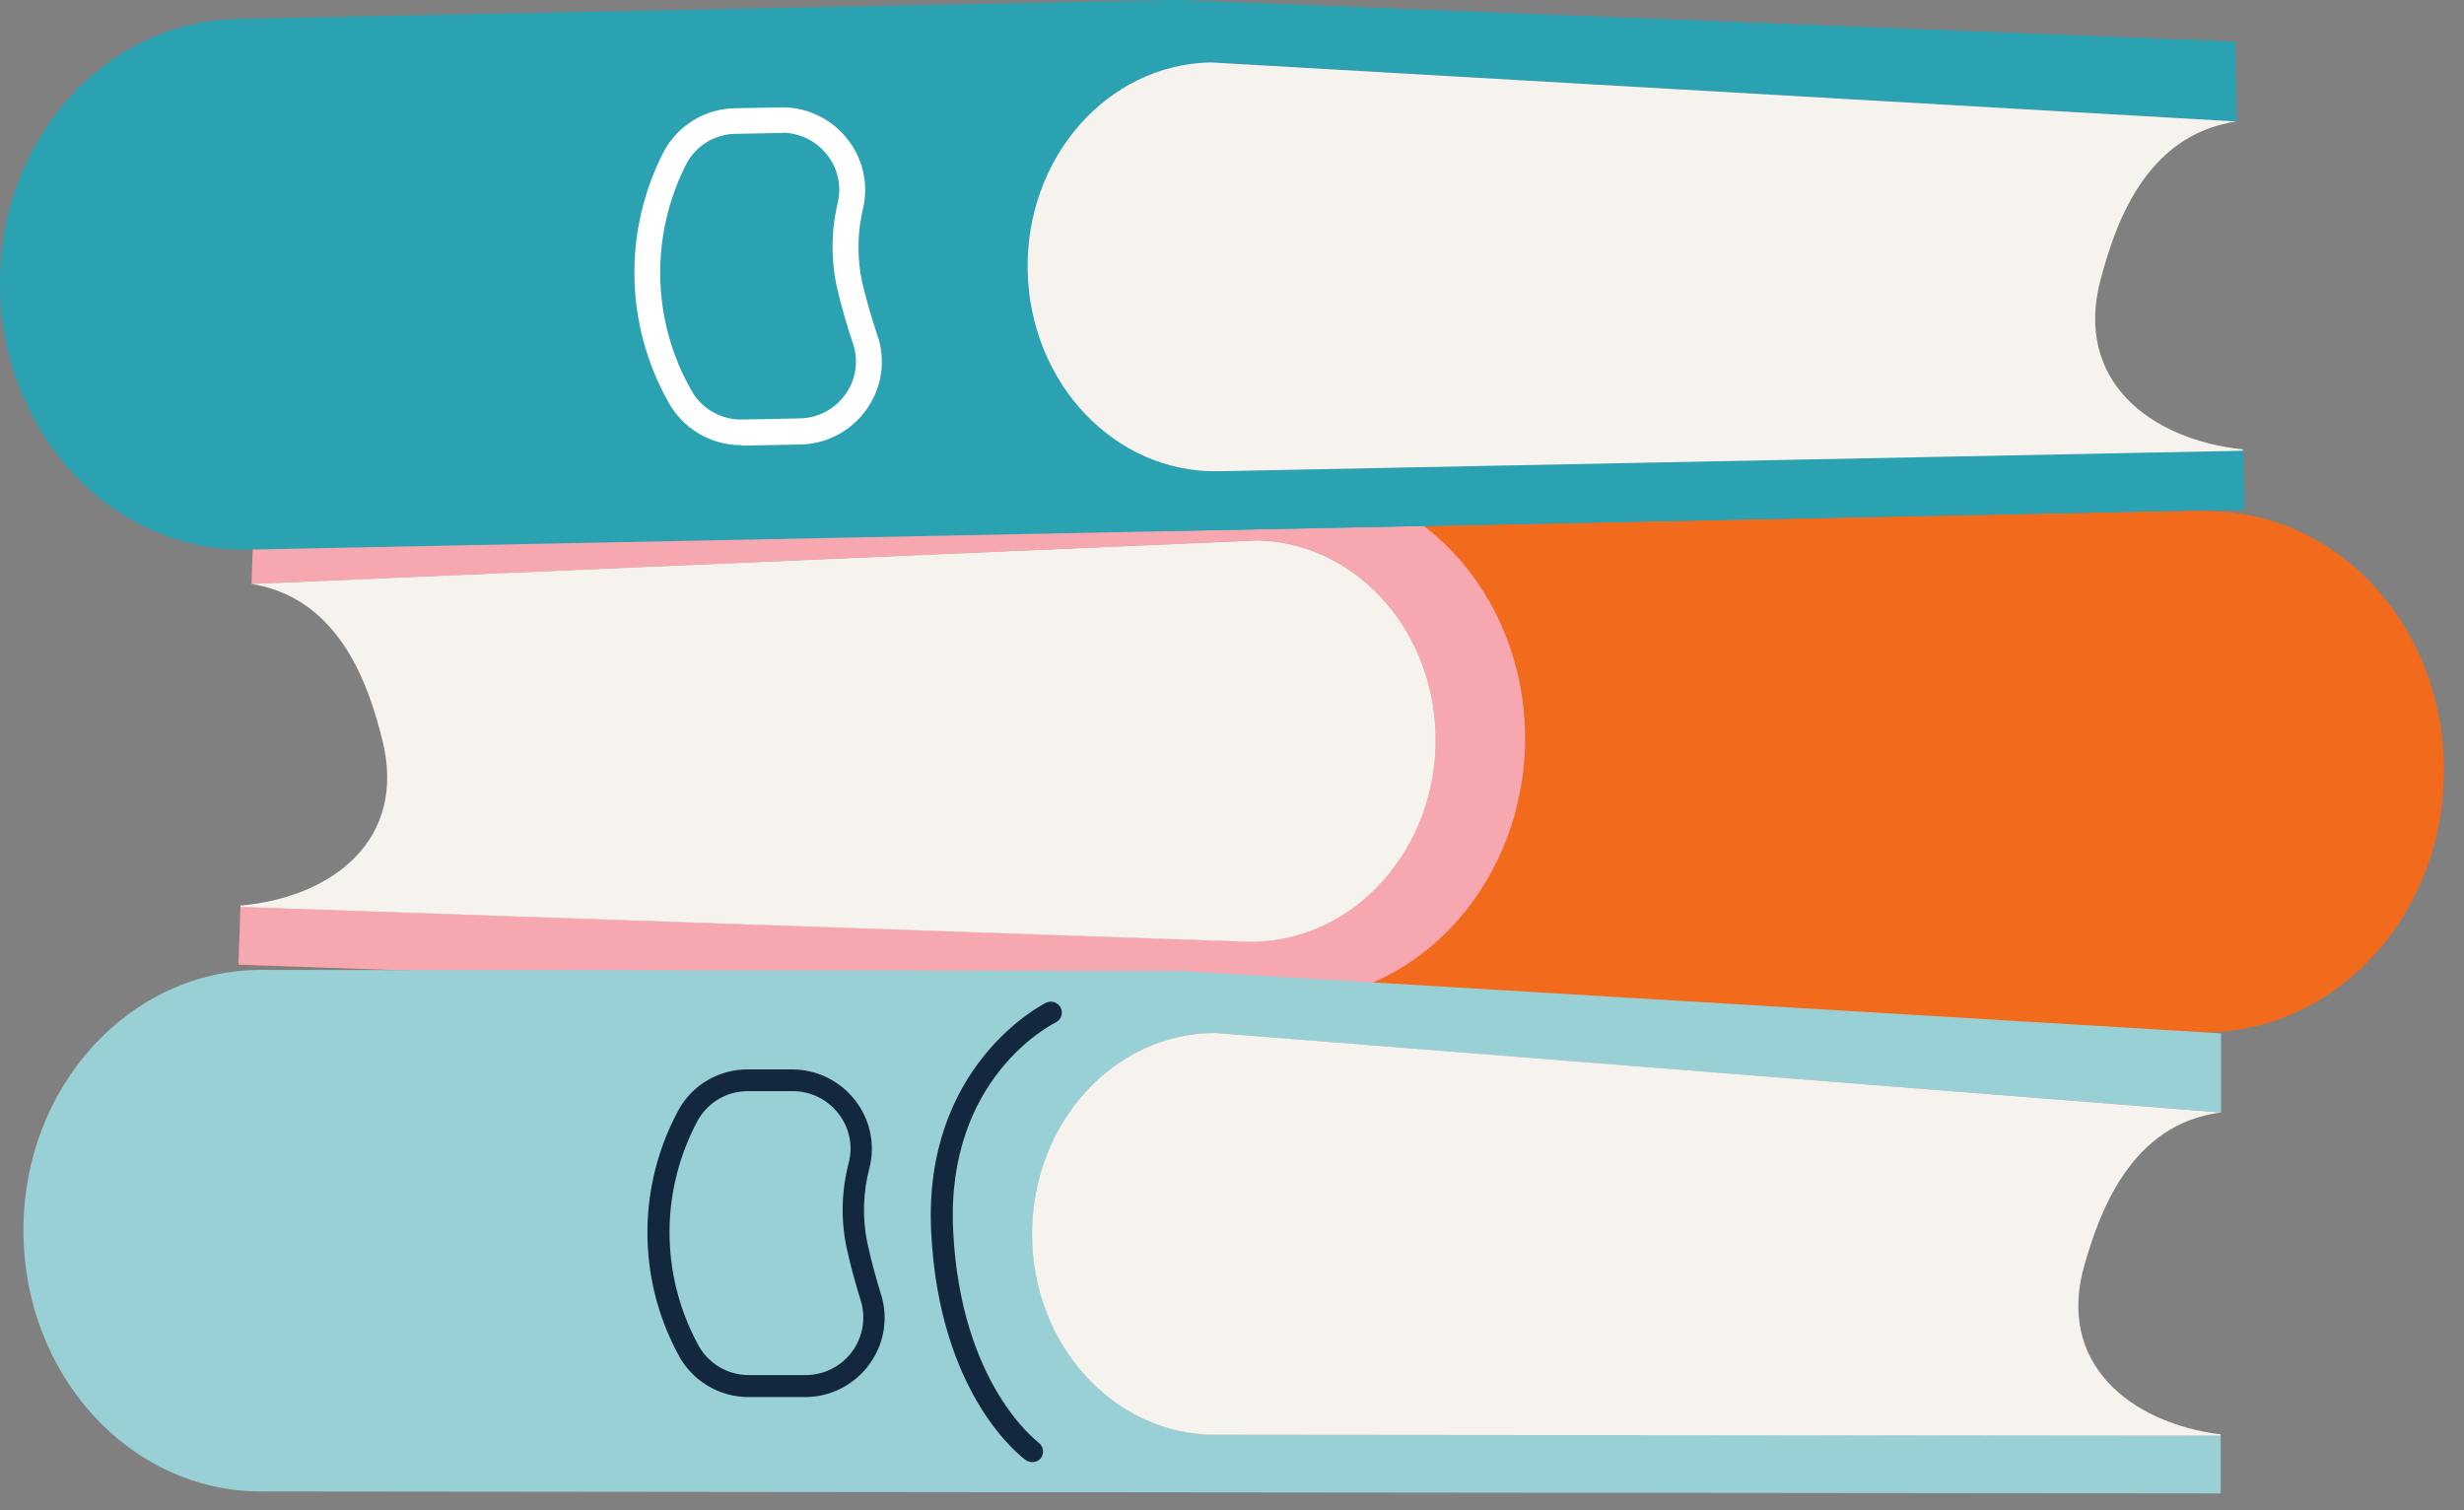
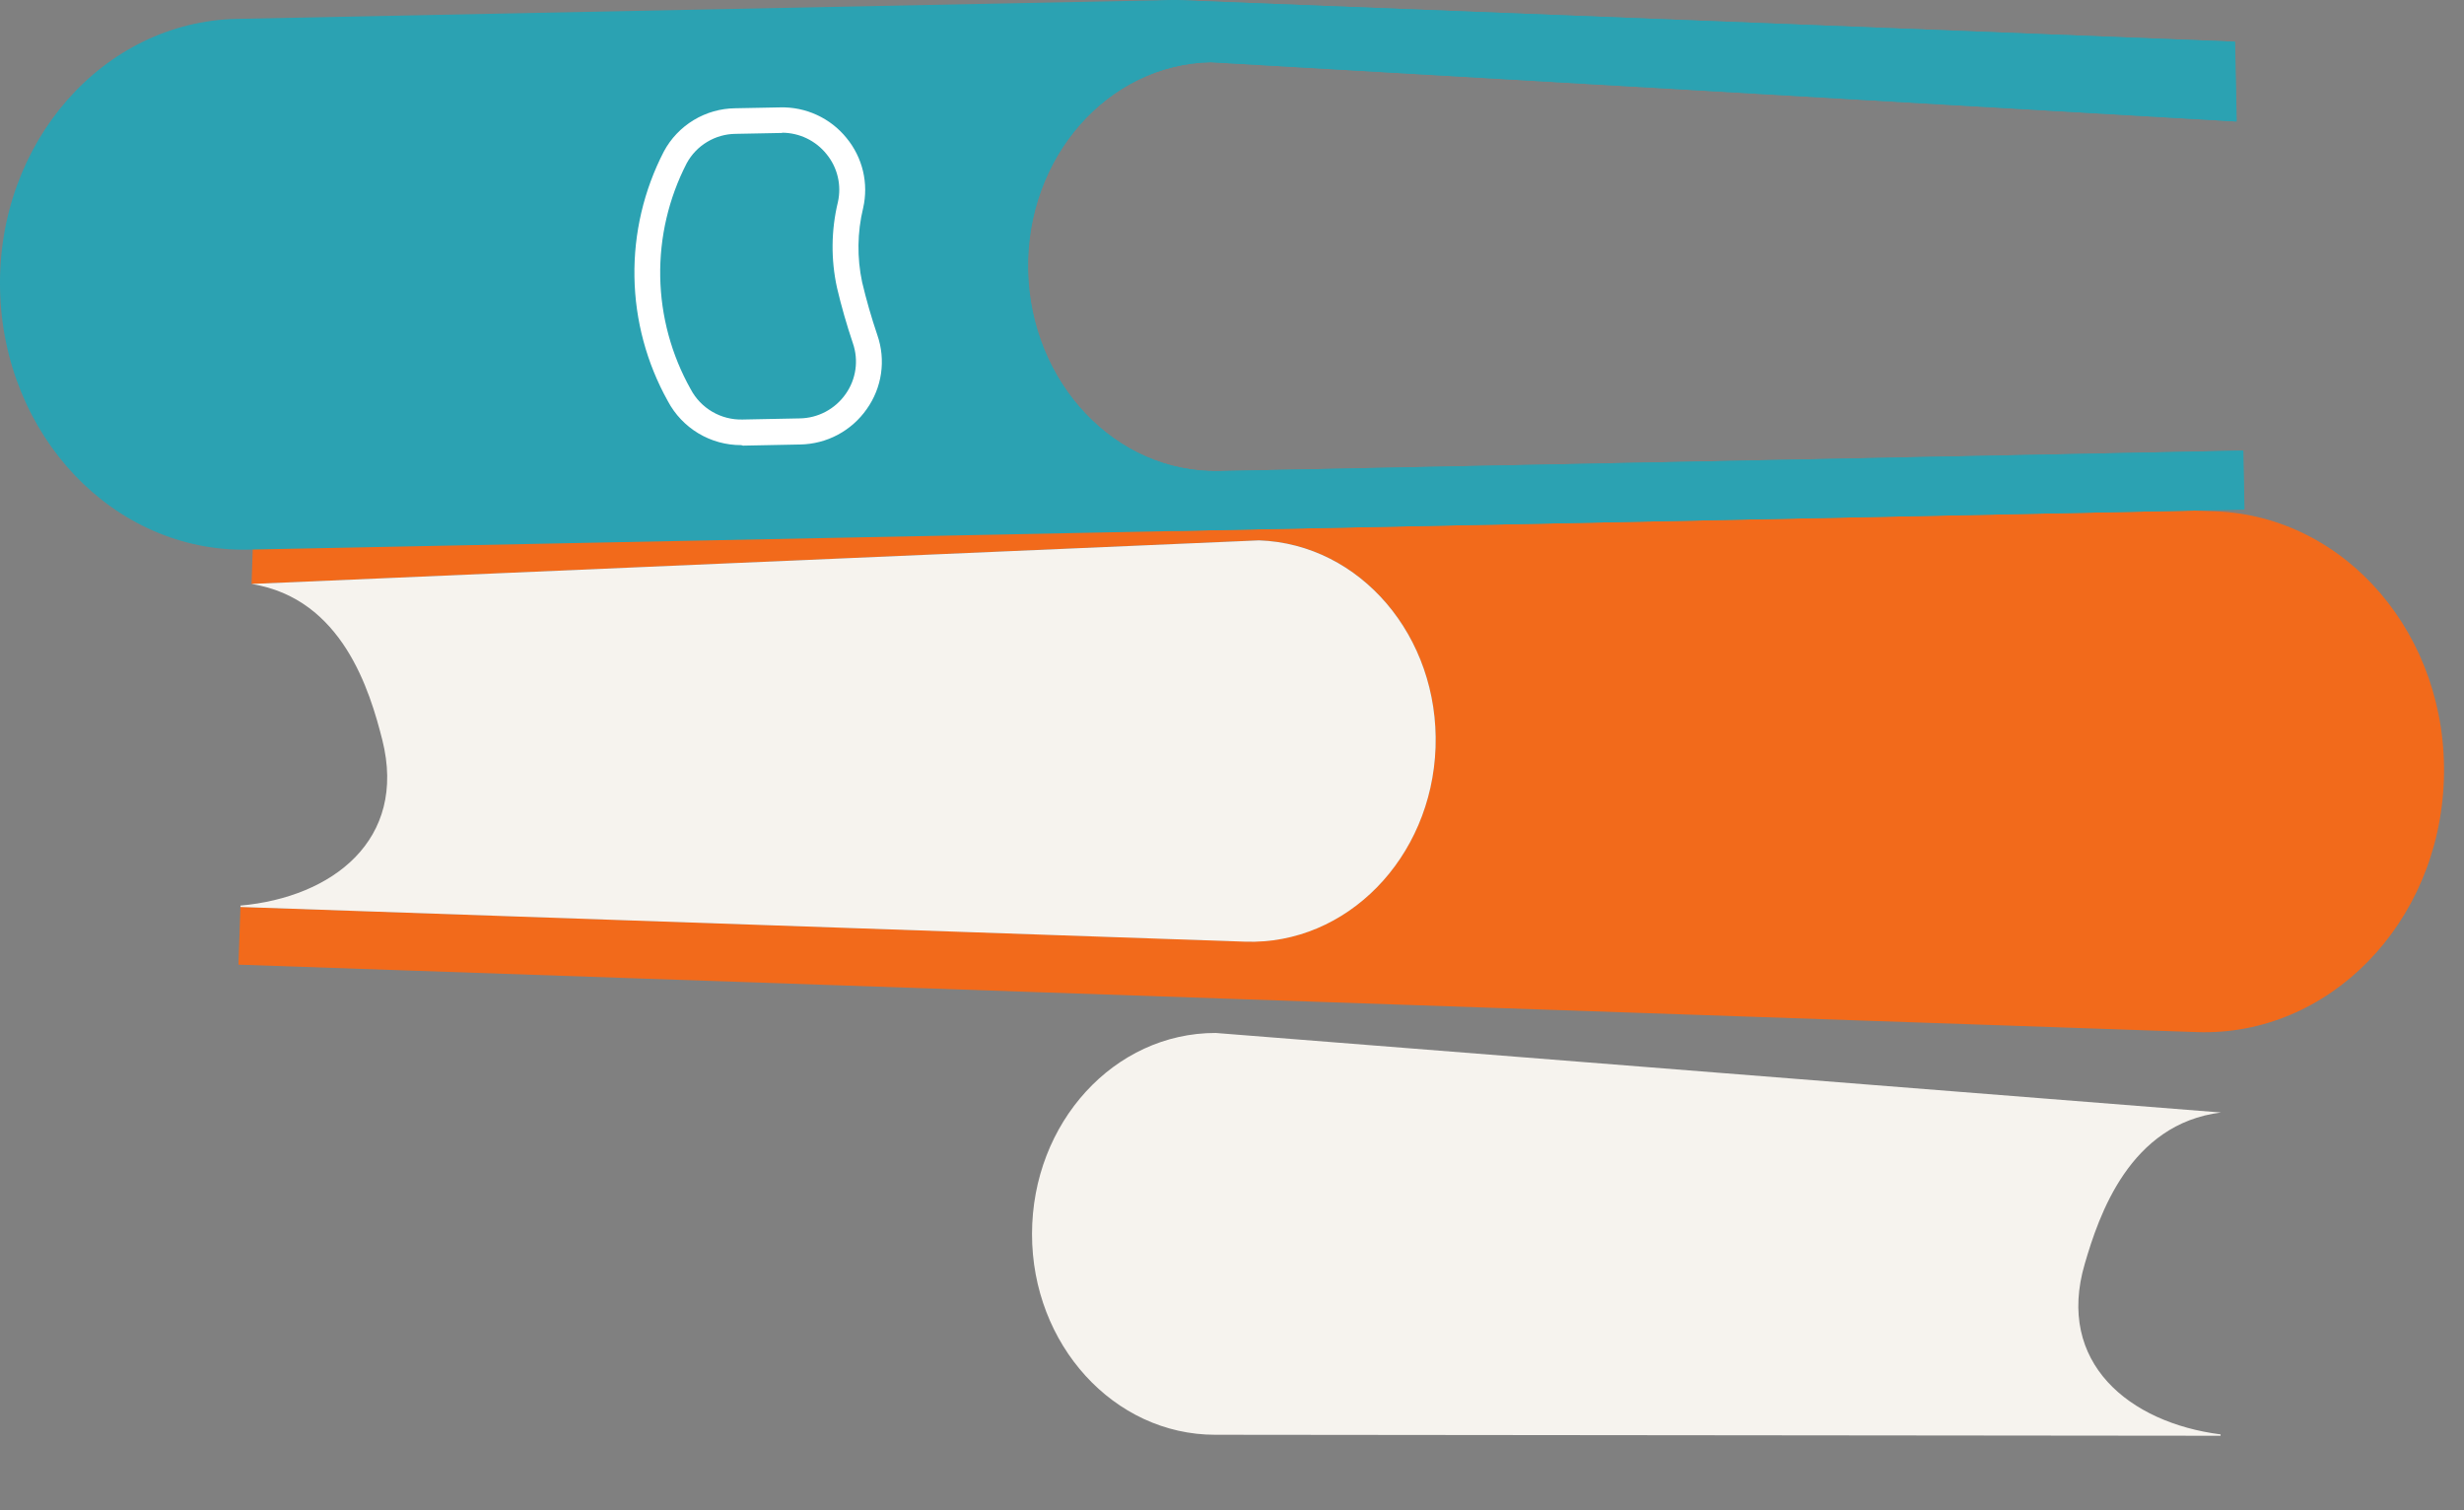
<svg xmlns="http://www.w3.org/2000/svg" width="93" height="57" viewBox="0 0 93 57" fill="none">
  <rect x="0" y="0" width="93" height="57" fill="#808080" stroke="none" />
  <path d="M83.6 19.298L48.912 18.105L9.595 19.081L9.495 22.04L47.52 20.391C51.342 20.523 54.324 24.02 54.182 28.199C54.036 32.379 50.823 35.664 47.001 35.532L9.076 34.227L9 36.408L82.921 38.953C87.88 39.127 92.056 34.863 92.24 29.439C92.428 24.01 88.559 19.472 83.6 19.298Z" fill="#F26A1B" />
-   <path d="M57.556 28.242C57.74 22.813 53.871 18.275 48.912 18.105L9.595 19.081L9.495 22.04L47.52 20.391C51.342 20.523 54.324 24.02 54.182 28.199C54.036 32.379 50.823 35.664 47.001 35.532L9.076 34.227L9 36.408L48.232 37.761C53.191 37.931 57.358 33.67 57.556 28.242Z" fill="#F6A7B0" />
  <path d="M47.521 20.395L9.496 22.04C12.926 22.591 13.96 26.074 14.431 27.931C15.375 31.701 12.544 33.868 9.076 34.179V34.231L47.002 35.541C50.823 35.668 54.036 32.389 54.183 28.209C54.324 24.024 51.342 20.527 47.521 20.395Z" fill="#F6F3EE" />
-   <path d="M9.868 36.606L44.576 36.644L83.832 39V41.988L45.888 38.991C42.061 38.991 38.961 42.374 38.956 46.559C38.956 50.744 42.047 54.136 45.869 54.141L83.818 54.184V56.365L9.849 56.29C4.886 56.29 0.885 51.875 0.885 46.446C0.875 40.998 4.905 36.602 9.868 36.606Z" fill="#99D0D6" />
  <path d="M45.883 38.986L83.828 41.988C80.379 42.417 79.222 45.862 78.685 47.704C77.59 51.432 80.369 53.698 83.813 54.137V54.188L45.864 54.151C42.043 54.151 38.947 50.748 38.952 46.569C38.957 42.37 42.057 38.982 45.883 38.986Z" fill="#F6F3EE" />
-   <path d="M38.957 55.182C38.871 55.181 38.787 55.155 38.716 55.107C38.584 55.008 35.447 52.708 35.145 46.478C34.843 40.249 39.292 37.94 39.481 37.845C39.58 37.798 39.694 37.792 39.799 37.828C39.903 37.864 39.989 37.94 40.037 38.038C40.084 38.137 40.091 38.251 40.054 38.354C40.018 38.457 39.943 38.542 39.844 38.59C39.674 38.675 35.697 40.701 35.975 46.436C36.253 52.27 39.169 54.409 39.198 54.447C39.286 54.512 39.346 54.609 39.363 54.718C39.381 54.826 39.355 54.937 39.292 55.027C39.252 55.077 39.201 55.117 39.143 55.144C39.085 55.171 39.021 55.184 38.957 55.182Z" fill="#13273F" />
-   <path d="M30.388 52.728H28.265C27.707 52.731 27.16 52.578 26.685 52.286C26.209 51.995 25.825 51.576 25.575 51.078C24.819 49.66 24.427 48.076 24.436 46.468C24.444 44.861 24.852 43.281 25.623 41.87C25.883 41.408 26.263 41.024 26.723 40.759C27.183 40.494 27.706 40.357 28.237 40.362H29.912C30.367 40.364 30.816 40.47 31.225 40.671C31.633 40.872 31.991 41.163 32.271 41.522C32.551 41.877 32.747 42.292 32.842 42.735C32.937 43.178 32.928 43.637 32.818 44.076C32.577 44.982 32.545 45.931 32.724 46.851C32.861 47.497 33.04 48.166 33.247 48.835C33.391 49.283 33.426 49.759 33.349 50.223C33.272 50.687 33.085 51.125 32.804 51.503C32.526 51.882 32.163 52.191 31.743 52.404C31.323 52.617 30.859 52.728 30.388 52.728ZM28.237 41.182C27.854 41.179 27.477 41.278 27.145 41.468C26.814 41.659 26.539 41.934 26.349 42.266C25.646 43.56 25.276 45.008 25.27 46.48C25.266 47.953 25.627 49.403 26.321 50.702C26.502 51.063 26.78 51.366 27.124 51.578C27.468 51.789 27.865 51.901 28.27 51.898H30.393C30.736 51.901 31.075 51.822 31.382 51.669C31.689 51.516 31.955 51.292 32.159 51.016C32.363 50.741 32.498 50.421 32.555 50.083C32.611 49.744 32.587 49.398 32.483 49.071C32.266 48.378 32.082 47.685 31.936 47.012C31.732 45.97 31.767 44.895 32.039 43.868C32.119 43.55 32.124 43.218 32.054 42.898C31.985 42.578 31.842 42.278 31.638 42.021C31.435 41.759 31.174 41.547 30.875 41.402C30.576 41.256 30.248 41.181 29.916 41.182H28.237Z" fill="#13273F" />
  <path d="M8.953 0.712L44.307 0L84.346 1.574L84.407 4.585L45.689 2.347C41.797 2.427 38.706 5.947 38.791 10.207C38.881 14.448 42.094 17.86 46.001 17.78L84.657 17.007L84.7 19.231L9.359 20.744C4.301 20.848 0.111 16.442 0.002 10.909C-0.111 5.377 3.9 0.811 8.953 0.712Z" fill="#2BA2B2" />
  <path d="M35.357 10.202C35.244 4.67 39.254 0.104 44.322 0L84.361 1.574L84.422 4.585L45.704 2.347C41.811 2.427 38.721 5.947 38.806 10.207C38.896 14.448 42.109 17.86 46.015 17.78L84.672 17.007L84.715 19.231L44.727 20.032C39.655 20.136 35.465 15.735 35.357 10.202Z" fill="#2BA2B2" />
-   <path d="M45.69 2.356L84.408 4.585C80.902 5.099 79.803 8.633 79.293 10.518C78.255 14.34 81.133 16.593 84.653 16.96V17.012L45.996 17.785C42.104 17.865 38.876 14.486 38.787 10.212C38.706 5.952 41.788 2.437 45.69 2.356Z" fill="#F6F3EE" />
  <path d="M27.977 16.8C27.408 16.802 26.849 16.648 26.361 16.356C25.873 16.063 25.474 15.643 25.208 15.141C24.406 13.704 23.972 12.092 23.946 10.447C23.919 8.803 24.301 7.177 25.057 5.716C25.318 5.229 25.706 4.821 26.179 4.534C26.652 4.247 27.193 4.093 27.746 4.086L29.45 4.053C29.927 4.041 30.401 4.139 30.834 4.339C31.268 4.539 31.65 4.836 31.95 5.207C32.25 5.571 32.463 5.998 32.572 6.456C32.681 6.914 32.683 7.392 32.578 7.851C32.356 8.769 32.343 9.726 32.54 10.65C32.696 11.31 32.889 11.984 33.116 12.653C33.276 13.115 33.323 13.609 33.253 14.094C33.183 14.578 32.999 15.039 32.715 15.438C32.432 15.844 32.057 16.176 31.621 16.409C31.184 16.642 30.699 16.767 30.204 16.776L28.044 16.819L27.977 16.8ZM29.516 5.019H29.473L27.765 5.052C27.387 5.055 27.016 5.16 26.692 5.355C26.367 5.549 26.101 5.827 25.92 6.159C25.237 7.483 24.893 8.956 24.919 10.445C24.945 11.935 25.341 13.394 26.071 14.693C26.258 15.046 26.54 15.34 26.885 15.541C27.23 15.743 27.625 15.844 28.025 15.834L30.186 15.791C30.526 15.786 30.861 15.7 31.162 15.54C31.463 15.38 31.722 15.151 31.917 14.872C32.112 14.597 32.239 14.28 32.286 13.946C32.334 13.613 32.301 13.273 32.191 12.954C31.955 12.257 31.752 11.541 31.592 10.862C31.358 9.796 31.369 8.691 31.625 7.629C31.696 7.314 31.695 6.987 31.62 6.673C31.546 6.358 31.401 6.065 31.195 5.815C30.994 5.564 30.739 5.362 30.449 5.222C30.16 5.083 29.842 5.01 29.52 5.009L29.516 5.019Z" fill="white" />
</svg>